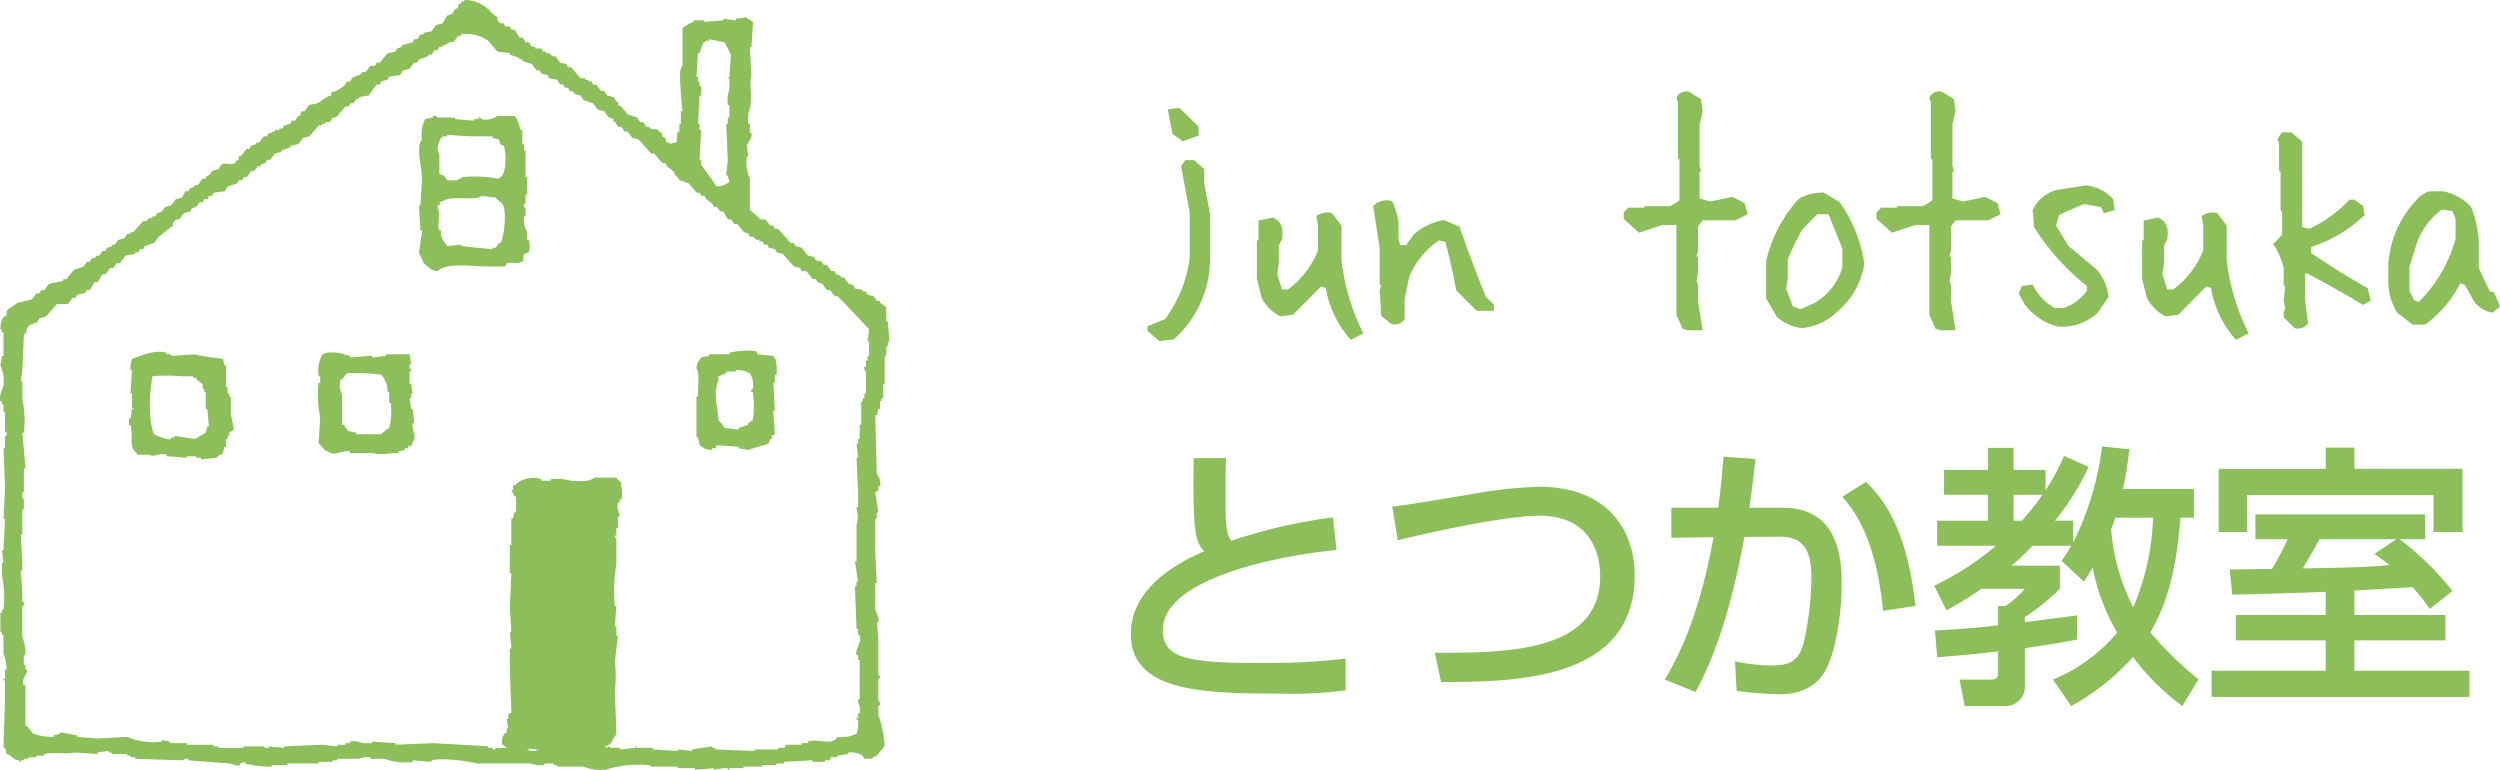
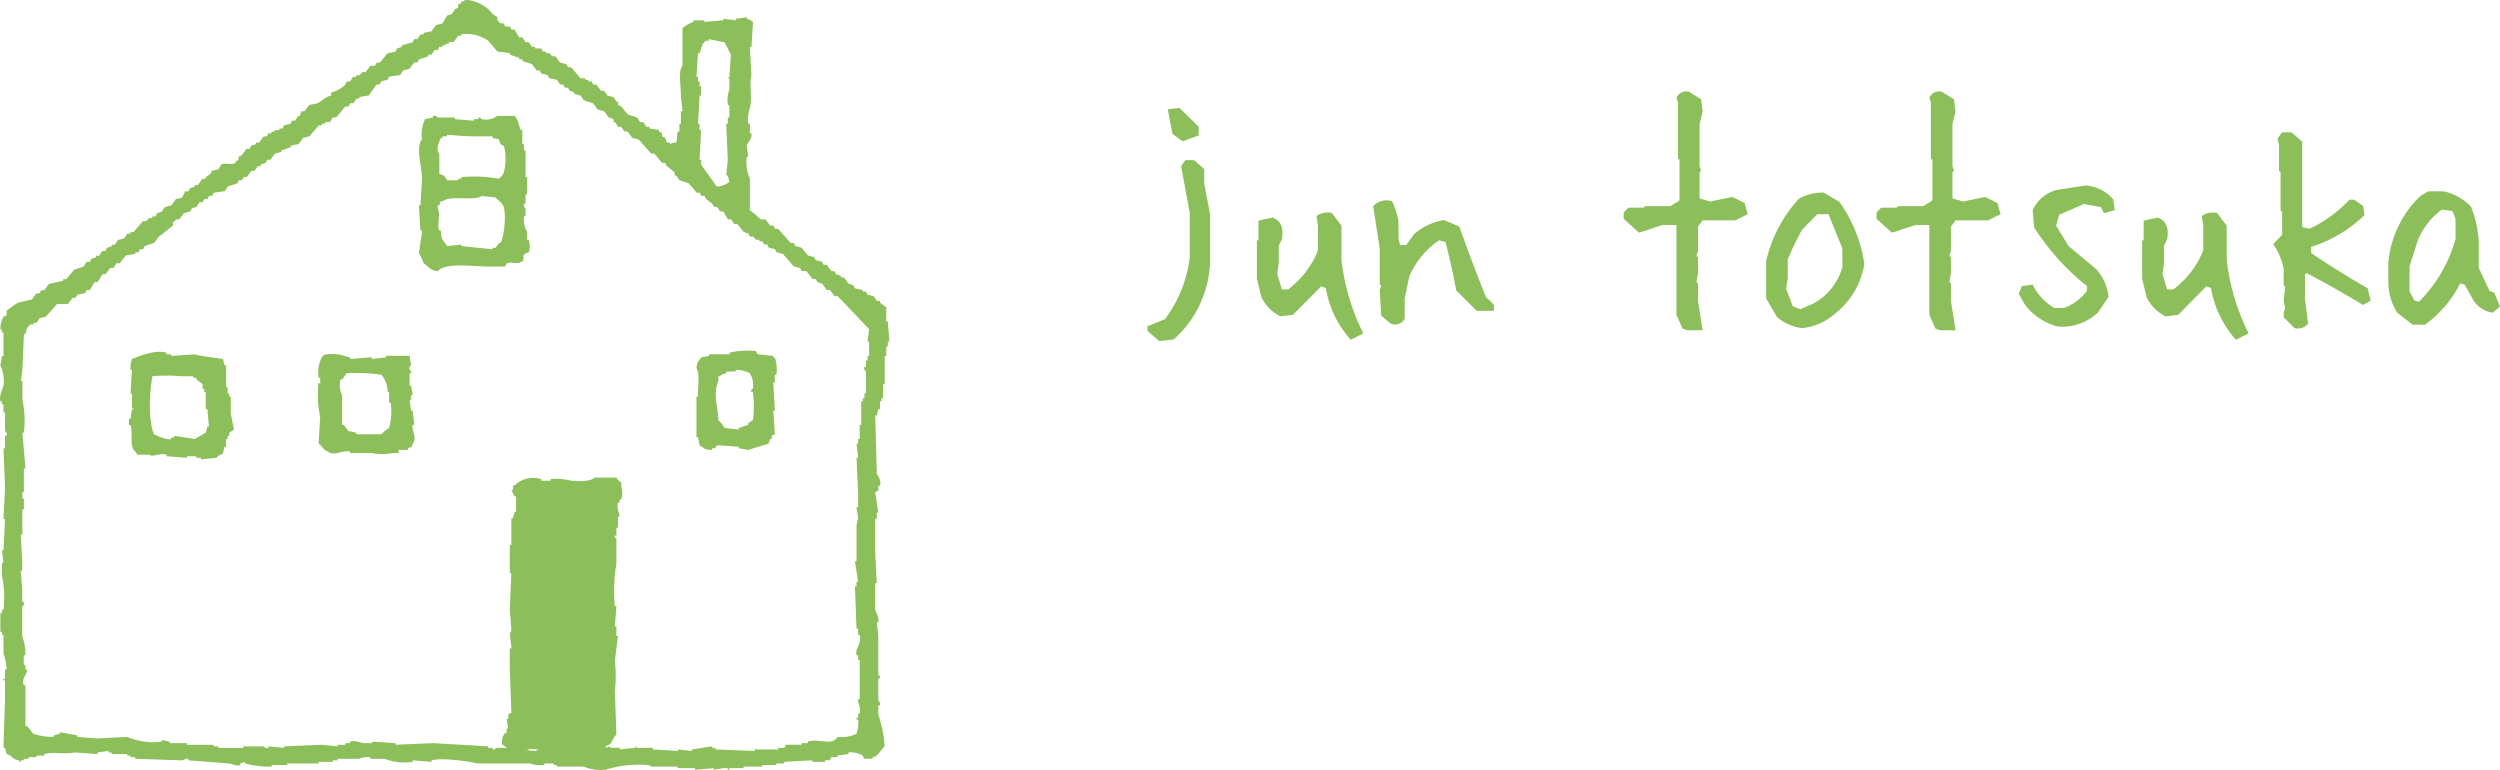
<svg xmlns="http://www.w3.org/2000/svg" width="308.242" height="94.979" viewBox="0 0 308.242 94.979">
  <defs>
    <style>
      .cls-1, .cls-2 {
        fill: #8cbe5a;
      }

      .cls-2 {
        fill-rule: evenodd;
      }
    </style>
  </defs>
  <g id="room_tsuka" transform="translate(-453.697 -5750.901)">
-     <path id="パス_2424" data-name="パス 2424" class="cls-1" d="M11.56-27.608c-.17,9.826.34,10.4,1.292,11.492C9.86-14.858,3.808-11.7,3.808-5.95c0,7.208,8.942,7.378,18.666,7.378a48.275,48.275,0,0,0,7.82-.408V-2.89a81.279,81.279,0,0,1-9.792.544c-9.316,0-12.75-.374-12.75-4.08,0-5.984,12.716-8.976,21.42-9.86L28.73-20.3a65.268,65.268,0,0,0-12.546,2.89c-.238-.374-.646-.986-.68-3.162-.034-3.978,0-6.018.034-7.038ZM42.058,0C51.34,0,65.926-.238,65.926-13.124c0-5.916-3.638-10.948-11.73-10.948a56.269,56.269,0,0,0-8.806.986c-6.868,1.122-7.616,1.258-9.35,1.462l.68,4.148c3.706-.918,13.124-3.026,17.442-3.026,7.072,0,7.514,5.78,7.514,7.446,0,9.452-11.628,9.452-20.4,9.452ZM76.874-27.778c-.136,1.836-.306,3.74-.646,6.29h-5.78v3.706l5.2-.068c-.612,3.332-2.176,11.356-6.018,17.544l3.808,1.53c.986-1.87,3.842-7.106,6.018-19.108l4.25-.034c3.026-.034,4.012,1.6,4.012,5.1a37.714,37.714,0,0,1-.986,8.126c-.612,2.074-1.666,2.652-3.842,2.652a21.722,21.722,0,0,1-4.59-.51l.2,3.638A44.239,44.239,0,0,0,83.64,1.5c1.122,0,4.522,0,6.052-3.4C91.256-5.372,91.46-10.676,91.46-12c0-3.366-.442-9.486-7.276-9.486H80.07c.442-3.2.612-4.556.748-6.018ZM100.538-9.384c-1.054-9.928-4.216-13.43-6.086-15.3l-2.924,1.836c1.258,1.462,4.114,4.794,5.032,14.076Zm19.21,12.342a28.351,28.351,0,0,0,7.616-6.052,29.034,29.034,0,0,0,6.086,6.052l2.006-3.3a41.762,41.762,0,0,1-5.95-5.78c2.516-4.25,3.332-9.214,3.706-14.144h1.666V-23.8H126.14c.442-2.176.646-3.672.782-4.9l-3.366-.34a36.6,36.6,0,0,1-3.57,11.866v-2.72h-2.244a30.627,30.627,0,0,0,4.148-6.63l-3.026-1.36a26.394,26.394,0,0,1-2.278,4.25v-2.516h-3.944v-2.72H109.48v2.72h-5.406v3.06h5.406v3.2h-6.256V-16.8h7.242a34.77,34.77,0,0,1-7.616,4.93l1.53,3.026a43.281,43.281,0,0,0,4.318-2.652h5.338a13.022,13.022,0,0,1-2.346,2.108h-.952V-7c-3.23.408-5.474.51-7.786.646l.272,3.3c2.176-.17,4.59-.374,7.514-.714v2.686c0,.714-.442.782-.884.782h-3.876l.646,3.264h5.066A2.375,2.375,0,0,0,114.036.442V-4.182c3.638-.51,5-.782,6.426-1.054V-8.228c-.272.068-5.712.748-6.426.85v-.646a25.323,25.323,0,0,0,4.318-3.468v-2.856H112.4a34.723,34.723,0,0,0,2.584-2.448h4.76a13.994,13.994,0,0,1-1.19,1.836l2.754,2.584c.544-.816.68-1.088,1.088-1.734a25.4,25.4,0,0,0,3.026,8.024A20.488,20.488,0,0,1,117.5-.306Zm10.1-23.222A30.732,30.732,0,0,1,127.4-9.214a25.292,25.292,0,0,1-2.72-9.622c.17-.408.238-.612.51-1.428Zm-13.634-2.822a34.193,34.193,0,0,1-2.55,3.2h-1.02v-3.2Zm38.454,11.8c1.5-.068,2.924-.17,7.174-.408a22.156,22.156,0,0,1,2.108,2.686l2.822-2.21a36.509,36.509,0,0,0-6.528-6.392h3.128v-3.06H142.46v3.06h3.978A32.938,32.938,0,0,1,144.5-13.94c-.748,0-4.726.068-5.2.068l.306,3.094c1.632,0,9.724-.272,11.526-.34v2.856H140.046v3.128H151.13v3.74H137.054v3.23h31.79v-3.23H154.666v-3.74h11.22V-8.262h-11.22Zm2.482-4.522c.918.68,1.292.952,1.836,1.394-3.128.272-5.032.306-10.676.408.544-.986,1.326-2.244,2.04-3.6h9.486ZM151.13-26.282H137.938V-18.5h3.5v-4.556h22.984V-18.5h3.57v-7.786H154.666V-28.9H151.13Z" transform="translate(589.319 5834.992)" />
    <g id="illust_greenhouse">
      <path id="パス_1543" data-name="パス 1543" class="cls-2" d="M453.745,5800.383h.188v.39h.194v.965h.191v2.319a.507.507,0,0,1,.2.578h-.2v1.543h-.191c.062,1.616.132,3.229.191,4.836-.059,1.287-.129,2.578-.191,3.868h.191c-.059,1.291-.129,2.578-.191,3.865h-.194c.066.519.132,1.036.194,1.546h-.194v1.549a13.094,13.094,0,0,1,.194,4.249h-.194v.387h-.188v2.323h.188v.384h.194v2.323a5.883,5.883,0,0,1,.386,1.932h-.2v1.162h-.191v.19h.191v2.317c-.059,2-.129,3.992-.191,5.992h.191c.07.261.132.519.2.777.831.217.57.637,1.551.771v.191h.191v-.191h.382v-.19h.585v-.2h.965v-.193h.967v-.191c1.041-.308,2.74.062,3.672-.2.967.061,1.934.132,2.9.2v-.2c.452-.062.9-.127,1.353-.194v.194h.384v.2H469.4v.191h.388v.193h.578v.2q2.9.092,5.8.19c.279-.044.313-.3.773-.19v.19c1.68.129,3.354.253,5.027.388.425.038.769.372,1.352.193v-.193c.2-.065.39-.135.582-.2v.2a12.338,12.338,0,0,0,3.285.387v-.194h1.933v-.193h3.867v-.2h1.737v-.191h.581v-.19H498a2.609,2.609,0,0,1,1.356-.2v.2H501.1a7.029,7.029,0,0,0,3.481.381v-.191c.776.065,1.547.129,2.321.191v-.191c1.3-.357,4.724.135,5.6.388h6.578a3.707,3.707,0,0,0,1.734.193v-.193h1.162v.193h.386v.194h3.284a5.78,5.78,0,0,0,2.706.387,13.753,13.753,0,0,1,5.222-.581c.368.032.386.194.386.194h3.285v.19h2.128v.2c.772-.065,1.547-.129,2.32-.2v.2c.385-.065.773-.129,1.158-.2h.58v.2h.195v-.2h1.741v-.19h2.319v-.194h1.736v-.193h.969v-.2q1.738-.093,3.477-.191v.191h1.547v-.191h.576c.07-.129.131-.263.2-.387h.767v-.193l1.353-.191v-.2a2.951,2.951,0,0,1,1.742.387c.067.129.131.258.2.39h.969c.3-.475.216-.12.578-.39.326-.387.642-.772.967-1.156a14.3,14.3,0,0,0-.776-3.874v-1.153h.2a.524.524,0,0,0-.2-.586v-2.7s.257,0,.2-.387h-.2v-4.833q-.093-.872-.191-1.745h.191c.139-.587-.28-1.206-.384-1.546v-3.285h.193c-.066-1.293-.13-2.577-.193-3.865v-4.059h.193v-.774h.191c-.125-.836-.257-1.678-.384-2.516.127-.062.259-.124.384-.194v-.575h.2c.218-.707-.274-1.188-.386-1.548q-.1-3.568-.193-7.15h.193c.066-.258.129-.516.191-.775h.2v-.967h.195V5800h.19v-1.745h.2v-3.478h.191v-1.158h.19v-.587h.2c-.067-.833-.128-1.669-.2-2.5h-.19v-1.745c-.258-.191-.516-.388-.772-.578v-.2h-.386c-.13-.2-.254-.384-.386-.58-.26-.065-.513-.129-.775-.191-.063-.129-.126-.261-.192-.39h-.389v-.188c-.32-.067-.643-.129-.966-.2-.063-.129-.125-.258-.191-.387-.2-.062-.386-.129-.585-.2-.194-.249-.382-.507-.573-.762h-.386v-.2c-.194-.061-.394-.132-.585-.193-.059-.129-.128-.255-.194-.39h-.382c-.2-.255-.39-.514-.581-.772h-.386c-.066-.129-.129-.258-.2-.387-.255-.061-.511-.129-.769-.193-.062-.127-.128-.258-.193-.387-.263-.062-.517-.129-.776-.188-.257-.329-.515-.645-.773-.968-.26-.07-.513-.129-.775-.2-.059-.124-.129-.253-.19-.385h-.387c-.515-.58-1.033-1.158-1.544-1.739h-.389c-.066-.126-.129-.252-.191-.387h-.39c-.194-.255-.386-.513-.581-.768h-.575c-.453-.393-.9-.78-1.353-1.159v-3.868a5,5,0,0,1-.387-2.7h.194c-.069-.454-.131-.9-.194-1.358.125-.44.713-.882.574-1.548h-.187v-1.159h-.193a4.183,4.183,0,0,1,.193-1.932c.326-1.167-.1-3.009.187-4.056-.064-1.162-.125-2.32-.187-3.484h.187c.07-1.024.136-2.065.2-3.092-.347-.181-.3-.266-.771-.384v-.193q-.678.092-1.351.193v.191c-.523-.059-1.038-.129-1.551-.191v.191l-2.316.193v-.193h-1.356v.193a4.5,4.5,0,0,0-1.35.775v4.639c-.538.587-.212,2.393-.2,3.675.07.639.132,1.282.2,1.927h-.2v1.548h-.187v.965h-.2c-.146.493-.031.921-.19,1.355a1.451,1.451,0,0,0-.78.194v-.194h-.382c-.066-.193-.129-.384-.191-.578-.132-.067-.264-.129-.392-.2v-.387c-.126-.065-.255-.129-.384-.194v-.193c-.384-.068-.771-.126-1.161-.191v-.194h-.386c-.128-.19-.257-.387-.389-.583h-.383c-.128-.191-.261-.384-.389-.581-.383-.126-.772-.249-1.158-.378-.261-.326-.518-.648-.771-.968-.129-.07-.261-.132-.39-.194v-.387h-.191c-.128-.2-.257-.387-.386-.58-.257-.065-.517-.132-.772-.191-.129-.2-.26-.39-.39-.587h-.386c-.193-.252-.384-.51-.58-.768h-.388c-.064-.135-.125-.258-.192-.387h-.386v-.194h-.385v-.193h-.582c-.385-.452-.775-.9-1.161-1.355h-.383c-.064-.129-.129-.255-.2-.39-.256-.059-.514-.123-.771-.185-.2-.264-.386-.519-.577-.774h-.391l-.381-.39h-.39v-.194h-.387c-.066-.129-.13-.255-.192-.384h-.776v-.2h-.387c-.132-.191-.257-.382-.382-.575H518.5c-.125-.2-.258-.39-.388-.587h-.385c-.2-.322-.39-.639-.58-.962h-.389c-.062-.132-.125-.258-.19-.384h-.586c-.055-.132-.125-.261-.19-.393H515.4l-.382-.384v-.384c-.2-.135-.389-.261-.581-.39a4.478,4.478,0,0,0-3.48-1.737v.191h-.39v.2c-.128.058-.258.129-.382.19v.387l-.39.194c-.127.193-.26.384-.385.578-.191.064-.39.129-.585.2-.187.32-.377.642-.576.962-.258.065-.515.132-.772.194-.192.258-.389.519-.579.78-.322.061-.648.126-.969.187v.194h-.385c-.133.191-.257.384-.386.581h-.394c-.058.129-.12.261-.187.39-.452.126-.9.252-1.353.384v.191c-.189.067-.385.129-.58.2-.062.129-.129.255-.195.384-.32.068-.642.132-.964.194-.319.39-.641.771-.965,1.164h-.39c-.062.126-.129.249-.19.384h-.581c-.194.255-.386.516-.581.775H498.4l-.392.387h-.382v.19h-.39c-.129.194-.257.387-.382.581h-.39c-.066.129-.129.252-.2.387a3.654,3.654,0,0,1-1.737.965v.39c-.786.158-1.131.68-1.739.959-.323.07-.642.132-.969.2-.192.256-.382.514-.575.769h-.392c-.063.2-.125.393-.19.578h-.193c-.132.193-.259.39-.387.583h-.388c-.062.132-.132.261-.191.387-.261.065-.519.126-.775.2-.063.126-.129.252-.194.384h-.385v.191h-.581v.193h-.387v.194H486.8c-.066.135-.132.258-.2.387h-.386c-.194.264-.39.516-.576.774h-.394v.194c-.194.061-.383.129-.576.193-.07.129-.134.258-.2.384h-.386c-.193.261-.385.52-.58.775-.129.061-.261.132-.393.2v.381c-.121.062-.254.132-.377.191V5771c-.559.287-1.288-.085-1.744.193-.128.2-.257.39-.385.584-.258.064-.518.126-.775.2-.063.126-.129.252-.189.379-.193.134-.389.264-.585.39v.2h-.385c-.2.255-.389.51-.576.771h-.386v.191c-.2.068-.389.132-.583.2-.063.123-.131.255-.2.387h-.383c-.132.252-.261.507-.39.771-.253.062-.515.126-.776.191-.189.26-.384.519-.575.771-.258.064-.512.132-.771.2-.129.191-.264.39-.393.572-.188.074-.383.135-.579.2-.062.134-.129.258-.188.384h-.389v.2h-.385l-.386.382h-.39c-.385.451-.768.9-1.157,1.352h-.387v.2H469.4c-.129.193-.258.384-.387.578-.258.064-.51.129-.776.2-.128.188-.253.381-.382.578h-.39v.188c-.193.07-.384.129-.58.2-.062.12-.128.252-.194.384h-.381c-.13.191-.259.384-.391.584h-.383v.188c-.2.064-.389.129-.581.193-.066.132-.127.258-.193.387h-.388c-.128.194-.257.387-.384.584-.39.126-.775.252-1.162.381-.319.387-.647.777-.963,1.162h-.392v.193c-.575.132-1.159.258-1.736.381-.2.264-.386.519-.581.783h-.386l-.194.384h-.387c-.194.256-.385.517-.58.766-.581.138-1.161.261-1.738.4-.452.314-.9.639-1.356.959v.586l-.386.191a2.909,2.909,0,0,0-.382,1.548h.188v.385h.194v2.9h-.194c-.063.387-.129.769-.188,1.162a4.587,4.587,0,0,1,.382,2.513C454.026,5798.793,453.546,5799.8,453.745,5800.383Zm86.014-42.912h.192c.127-.384.259-.774.388-1.156l.387-.393h.389v-.19c.64.129,1.282.261,1.925.39.266.51.519,1.026.78,1.542-.065.9-.132,1.807-.194,2.707-.046.27-.21-.082-.195.194h.195v1.352a4.328,4.328,0,0,0-.195,1.935h.195v1.54h-.195v.777h-.194c.069,1.484.127,2.965.194,4.446-.067.646-.125,1.288-.194,1.933h.194c.066.258.128.519.195.771a2.582,2.582,0,0,1-1.548.581c-.646-.9-1.292-1.8-1.933-2.707v-.578h-.194c.066-1.226.127-2.448.194-3.674h-.194v-.772h-.192c.067-1.155.132-2.317.192-3.475h.194v-1.167h-.194v-.575h-.192v-.581h-.194C539.627,5759.4,539.693,5758.439,539.759,5757.471Zm-83.5,59.344h.191v-3.1h.191v-1.355h-.191v-.771h.191v-2.9h.2q-.187-2.221-.386-4.446h.191a12.126,12.126,0,0,0-.191-4.053v-2.329h-.191c.063-.448.129-.9.191-1.352.068-1.478.132-2.962.191-4.443h.2c.066-.261.129-.513.194-.771.238-.129.279-.323.386-.387h.39v-.2h.385c.126-.184.258-.384.387-.58.258-.065.514-.126.775-.191.448-.516.9-1.029,1.357-1.546h1.347c.193-.252.386-.516.581-.771h.386c.063-.132.13-.261.193-.387.322-.067.646-.129.968-.194.063-.131.126-.255.191-.384h.388c.193-.325.385-.645.576-.97h.39c.191-.32.389-.646.582-.965h.381c.194-.255.39-.519.581-.777h.389c.125-.188.259-.385.387-.578h.382c.264-.323.521-.645.774-.962.393-.071.772-.132,1.162-.2v-.193h.385c.066-.132.129-.252.2-.384h.385c.063-.126.129-.261.193-.39q.582-.186,1.16-.385c.2-.255.385-.516.581-.774.58-.446,1.16-.9,1.738-1.352v-.387l.384-.381h.39c.2-.261.386-.519.582-.777.257-.065.521-.126.773-.2.064-.126.131-.255.194-.381.193-.065.389-.123.58-.191.128-.2.257-.39.382-.58h.389c.067-.127.129-.258.2-.387h.384c.064-.129.128-.259.2-.388h.382c.066-.129.128-.258.2-.387.449-.064.9-.132,1.353-.187.125-.2.253-.387.38-.587.389-.126.778-.255,1.163-.384.067-.126.129-.258.188-.387h.393q.1-.2.2-.387h.385c.193-.256.386-.517.582-.769h.382q.2-.294.386-.58h.388v-.2c.2-.061.39-.123.583-.193l.193-.385h.387c.191-.258.385-.519.578-.774.258-.061.516-.132.772-.19v-.194c.388-.126.774-.261,1.163-.387v-.194c.319-.064.645-.132.966-.193.193-.258.383-.516.578-.772.256-.067.518-.129.772-.2l1.162-1.349h.388v-.2h.383v-.2h.581c.129-.191.261-.384.385-.581h.39c.387-.446.772-.9,1.156-1.346h.391c.062-.132.129-.261.2-.393h.382c.132-.188.256-.384.39-.575H498v-.193c.392-.065.775-.132,1.162-.191.322-.452.641-.906.965-1.355h.39c.061-.135.128-.258.19-.387q.387-.1.775-.194c.064-.129.126-.258.193-.387l1.357-.19c.127-.191.252-.387.382-.584.259-.062.512-.126.775-.193.194-.262.385-.52.572-.769h.394c.065-.132.129-.264.2-.393.383-.126.771-.255,1.158-.381v-.2h.387c.127-.193.255-.387.387-.577h.386c.063-.132.126-.261.2-.39h.383v-.191h.389v-.191h.382v-.193h.585c.19-.261.385-.516.58-.78h.382v-.191a4.752,4.752,0,0,1,3.29.771q.578.678,1.161,1.355c.512.068,1.032.132,1.545.194v.193c.384.132.769.261,1.159.388v.19h.385v.2c.388.129.777.258,1.159.381.195.261.387.519.584.777h.383c.064.132.133.252.2.393.256.059.517.123.769.191.064.126.129.255.2.384.32.064.636.126.963.193.133.194.261.385.386.581h.385c.067.123.13.258.2.387h.388c.06.129.129.255.192.381.191.071.385.135.577.2v.191c.261.067.515.129.775.2.13.191.258.384.385.575.386.135.773.258,1.16.384.2.261.388.522.584.777.253.065.514.129.77.191.192.258.39.522.579.771.2.068.388.132.583.2v.384h.2c.129.2.257.393.382.583h.39c.129.194.253.385.385.578h.386c.2.258.386.519.581.777.257.068.511.127.775.194.515.578,1.03,1.155,1.544,1.736h.383c.321.393.647.774.967,1.159h.392c.062.132.125.261.191.393.323.252.644.51.967.774v.381h.2c.128.194.254.39.386.581.388.129.772.261,1.158.387.322.384.642.771.966,1.158h.386c.066.129.127.258.194.387h.39c.058.129.124.259.191.388.261.19.515.387.769.577l.2.39h.385c.128.191.261.39.388.572h.385c.189.334.386.651.58.977h.389c.124.188.254.381.386.577h.383c.261.326.514.643.778.963.187.073.386.134.58.2.06.129.126.255.193.384h.384l.387.393h.387v.188h.388c.059.129.134.258.188.39h.389c.067.129.129.258.192.387.258.065.517.12.775.191.063.132.128.252.192.384l.776.193c.45.517.905,1.033,1.352,1.552.259.061.513.126.776.188.058.132.124.26.189.387h.581c.257.319.515.648.772.968h.389c.063.131.128.255.2.387.192.064.382.129.574.187.2.264.389.519.584.783h.381c.2.253.393.511.582.769h.385c1.294,1.355,2.581,2.7,3.87,4.061-.066.517-.128,1.033-.194,1.54h.194v1.745h-.194v.581h-.192v.774h-.194a.484.484,0,0,0,.194.578v2.7h-.194V5800h-.2v.382h-.194v2.9h-.189v1.739h-.193v.578h-.2c.065.575.13,1.158.2,1.739h-.2q.1,2.222.2,4.446v1.549c-.071.264-.179-.083-.2.2.065.381.13.768.2,1.15-.067.328-.132.651-.2.967v4.452h-.193c.13.839.258,1.678.39,2.514h-.2v.575h-.193c.069,1.742.13,3.484.193,5.22h.2v.774h.193c.306,1.053-.609,1.651-.39,2.513h.2v.578h.193v4.833h-.193c-.084.443.4,1.056.193,1.742h-.193v.578h-.2v.2h.2a4.363,4.363,0,0,1-.2,1.739,4.086,4.086,0,0,1-2.322.39c-.8,1.179-2.223.143-3.67.575v.19h-.773v.2h-1.928c-.07.126-.131.258-.2.384h-.772v.2h-2.9v.191c-1.613-.067-3.219-.126-4.833-.191v-.2h-.388v-.188c-.836.123-1.669.253-2.507.384v.191c-.584-.067-1.159-.126-1.743-.191v.191c-1.029-.067-2.061-.126-3.09-.191v-.2h-1.937c-.271-.038.08-.2-.2-.188v.188c-.64.065-1.283.132-1.926.2v-.2h-1.161v-.188c-.2.062-.386.123-.584.188v-.188h-.771v.188h-.387v.2h-1.738v.191c-1.094-.255-2.193-.513-3.285-.771v.2h-.585v.188h-1.352v.2h-.383v.191c-.841-.067-1.679-.126-2.518-.191v-.2h-2.509c-.044.012-.066.261-.386.2v-.2h-.58v-.188c-2.257-.141-4.51-.264-6.769-.393q-2.316.093-4.639.2v-.2c-.964-.067-1.929-.126-2.9-.19v.19h-.966c-.459-.029-1.067-.4-1.734-.19v.19h-.586v.2H495.3v.2c-.643-.07-1.287-.141-1.93-.2-1.55.055-3.1.126-4.641.2v.188c-.644-.065-1.287-.126-1.93-.188v.188a.507.507,0,0,1-.581-.188H483.7v.188H480.61v-.188h-.578v-.2h-3.289v-.2h-2.127v-.19c-.317-.065-.64-.132-.969-.194v.194a8.127,8.127,0,0,1-4.249-.575c-1.225.055-2.448.123-3.672.185-.839-.062-1.68-.13-2.513-.185v-.2l-2.125-.381v.191c-.257.064-.516.129-.776.19v.2a7.836,7.836,0,0,1-2.51-.39c-.261-.329-.518-.648-.776-.968h-.194v-5.033h-.2c-.4-.742.495-1.343.389-1.924h-.194v-.583h-.2V5831.7h.2a5.66,5.66,0,0,0-.386-2.316v-3.675a.508.508,0,0,0,.191-.581h-.191v-1.548c-.062-.772-.128-1.54-.191-2.317h.191V5820.1C456.384,5819,456.318,5817.909,456.255,5816.815Z" />
      <path id="パス_1544" data-name="パス 1544" class="cls-2" d="M505.354,5782.018c.1.422.458.836.576,1.355.654.387.741.856,1.742.965.992-1.112,4.263-.578,6.186-.575h2.12c.073-.132.136-.261.2-.39.6-.252,1.325.176,1.739-.194h.193c.415-.616-.324-.839.777-1.161a2.347,2.347,0,0,0,0-1.54h-.194v-.973a3.125,3.125,0,0,1-.387-1.933h.192v-.965a.516.516,0,0,1-.192-.581h.192v-1.158h.2v-2.126h-.2v-3.285H518.3v-.774h-.2v-1.742h-.193c-.192-.423-.414-1.555-.772-1.742h-2.124a2.384,2.384,0,0,1-1.937.39c-.041-.009-.062-.247-.386-.2v.2h-.576v.193c-.779-.061-1.552-.123-2.324-.193v-.2h-2.124a.507.507,0,0,0-.583-.193v.193c-.317.068-.641.132-.964.2a4.193,4.193,0,0,0-.388,2.516c-.815.865,0,3.472,0,4.833-.06,1.094-.129,2.188-.192,3.282h-.191c.058,1.029.129,2.065.191,3.1h.192v.188C505.608,5780.343,505.483,5781.185,505.354,5782.018Zm10.047-1.159h-.192c-.127.2-.26.385-.385.584h-.386v.191c-1.29-.126-2.579-.261-3.87-.39v-.188c-.577.064-1.157.129-1.742.188-.417-.7-.759-.672-.77-1.927h-.189c-.347-.587.219-2.077-.2-2.71v-.387h.2c.139-.534.052-.434.582-.581.767-.654,3.883.076,4.633-.578.577.065,1.161.129,1.742.2.233.358.538.413.772.768C516.242,5776.651,515.881,5780.156,515.4,5780.859Zm-7.345-12.948h.194v-.2h.576v-.194c1.005.077,2.222.194,3.48.194h2.132v.2c.342.124.5.077.771.194.063.191.13.384.192.578.13.061.261.129.387.193.378.742.292,3.2-.192,3.672-.148.194-.237.194-.387.39a17.622,17.622,0,0,0-4.641-.2v.2h-.382v.191h-1.36c-.124-.191-.253-.387-.377-.581-.2-.062-.393-.129-.582-.2v-2.511C507.377,5769.337,507.867,5768.351,508.056,5767.911Z" />
-       <path id="パス_1545" data-name="パス 1545" class="cls-2" d="M492.981,5798.063a13.072,13.072,0,0,0,.193,4.261c-.064,1.088-.127,2.185-.193,3.279.521.317.5.771,1.157.962.706.648,1.867-.205,2.712,0v.2h2.7a6.552,6.552,0,0,0,2.518,0h.772v-.2c.256-.059.514-.126.775-.191v-.2H504v-.185c.528-.329.368.17.581-.587.6-.671-.156-1.563,0-2.316h.187c-.058-.575-.12-1.162-.187-1.74h-.191c-.068-.451-.129-.906-.194-1.349h.194v-.586h.191c-.066-.387-.13-.771-.191-1.159h-.194v-1.545h.194c.055-.337-.194-.387-.194-.387-.08-.478.194-.581.194-.581-.068-.384-.129-.771-.194-1.161h-2.9v.2l-1.742.194v-.194h-.19c-.838.065-1.673.126-2.51.194v-.194c-.258-.058-.519-.132-.775-.2-.066-.126-2.5-.517-2.706.2a4.081,4.081,0,0,0-.388,2.514h.193v.771Zm2.707-.384h.192c.2-.261.384-.517.58-.769a24.446,24.446,0,0,1,4.251.188,3.15,3.15,0,0,1,.775,2.126h.193v1.349h.191a7.773,7.773,0,0,1-.191,3.091,4.623,4.623,0,0,0-.968.78h-3.089v-.2c-.324-.065-.647-.132-.967-.191-.2-.261-.391-.519-.58-.771h-.2v-3.678A2.717,2.717,0,0,1,495.688,5797.679Z" />
+       <path id="パス_1545" data-name="パス 1545" class="cls-2" d="M492.981,5798.063a13.072,13.072,0,0,0,.193,4.261c-.064,1.088-.127,2.185-.193,3.279.521.317.5.771,1.157.962.706.648,1.867-.205,2.712,0v.2h2.7a6.552,6.552,0,0,0,2.518,0h.772v-.2v-.2H504v-.185c.528-.329.368.17.581-.587.6-.671-.156-1.563,0-2.316h.187c-.058-.575-.12-1.162-.187-1.74h-.191c-.068-.451-.129-.906-.194-1.349h.194v-.586h.191c-.066-.387-.13-.771-.191-1.159h-.194v-1.545h.194c.055-.337-.194-.387-.194-.387-.08-.478.194-.581.194-.581-.068-.384-.129-.771-.194-1.161h-2.9v.2l-1.742.194v-.194h-.19c-.838.065-1.673.126-2.51.194v-.194c-.258-.058-.519-.132-.775-.2-.066-.126-2.5-.517-2.706.2a4.081,4.081,0,0,0-.388,2.514h.193v.771Zm2.707-.384h.192c.2-.261.384-.517.58-.769a24.446,24.446,0,0,1,4.251.188,3.15,3.15,0,0,1,.775,2.126h.193v1.349h.191a7.773,7.773,0,0,1-.191,3.091,4.623,4.623,0,0,0-.968.78h-3.089v-.2c-.324-.065-.647-.132-.967-.191-.2-.261-.391-.519-.58-.771h-.2v-3.678A2.717,2.717,0,0,1,495.688,5797.679Z" />
      <path id="パス_1546" data-name="パス 1546" class="cls-2" d="M539.951,5805.791c.569.334.556.566,1.544.583v-.2h.388c.066-.123.13-.258.2-.387.9.07,1.8.129,2.706.2v.185c.385.064.77.135,1.163.2.832-.258,1.672-.513,2.508-.771.065-.2.129-.387.194-.578h.194v-.39c.129-.061.258-.126.387-.191-.066-.967-.129-1.929-.191-2.9h.191q-.1-1.737-.191-3.478h.191v-.965h.192a4.7,4.7,0,0,0-.192-2.126h-.191v-.194c-.647-.058-1.294-.132-1.937-.2-.062-.126-.129-.255-.191-.387a9.725,9.725,0,0,0-3.285.193v.194h-2.511v.2c-.329.065-.65.126-.97.194-.306.528-.528.472-.58,1.352.379.434.211,1.932.194,2.7v.78h-.194v5.021h.194C539.826,5805.148,539.891,5805.474,539.951,5805.791Zm2.319-7.925v-.574h.2c.3-.338.345-.188.771-.382v-.2H544.4v-.2a3.742,3.742,0,0,1,1.738.4,2.78,2.78,0,0,1,.384,1.927s-.252,0-.2.387h.2a12.386,12.386,0,0,1,0,3.481c-.2.132-.384.258-.577.385v.2c-.393.126-.778.252-1.163.378v.2c-.578-.068-1.158-.126-1.744-.2a4.055,4.055,0,0,0-.77-.959C542.209,5800.852,541.577,5799.556,542.27,5797.866Z" />
      <path id="パス_1547" data-name="パス 1547" class="cls-2" d="M470.562,5806.761v.2h1.544c.462.364,1.227-.249,2.123,0v.193q1.263.093,2.514.191v-.191H477.9v.191h.576v.194c.644-.059,1.291-.132,1.937-.194.285-.434.591-.334.772-.581.062-.255.126-.519.2-.768h.19v-.968h.19v-.39h.2v-.387c.192-.132.386-.258.581-.384-.134-.645-.26-1.288-.389-1.936v-2.12h-.192v-.393h-.2v-.771h-.19v-2.7h-.19c-.069-.261-.133-.514-.2-.775-1.061-.193-2.52-.311-3.476-.583-.971.064-1.938.138-2.9.2v-.2h-.582v-.194c-1.41-.434-3.448.446-4.255.777a3.794,3.794,0,0,0-.188,1.349h.188c-.059.968-.125,1.939-.188,2.9h.188v1.742c.045.27.21-.082.2.193h-.2c-.059.388-.125.775-.188,1.165H469.6v.771h.191C470.176,5804.729,469.491,5805.949,470.562,5806.761Zm1.929-9.469a18.033,18.033,0,0,1,3.482,0h1.545v.19h.387v.2c.257.187.515.384.771.577v.581h.2v.387h.188v2.126h.2c.064.707.128,1.417.2,2.127h-.2c-.067.261-.132.513-.2.771-.446.261-.9.519-1.347.777-.835-.135-1.679-.258-2.517-.39v.194h-.386v.2c-.571.164-1.746-.425-2.128-.581C472,5802.908,472.094,5799.43,472.491,5797.292Z" />
      <path id="パス_1548" data-name="パス 1548" class="cls-2" d="M517.143,5810.747h-.2v.581h-.194c.132.258.26.519.389.777h.19v1.93h-.19c-.065.258-.129.516-.2.771h-.194v3.287h-.19v3.482h.19q-.093,2.221-.19,4.446c.065.835.128,1.671.19,2.513-.026.393-.19.387-.19.387.065.581.128,1.162.19,1.736v.194h-.19v2.516c.065,1.8.128,3.61.19,5.411-.125.065-.257.129-.382.191v.58h-.2c.066.393.129.775.2,1.165h-.2v.575h-.2c-.344.5-.346.489-.382,1.354.257.191.518.388.776.578v.2h2.513v-.2c.966.065,1.929.132,2.9.2v.187c.2-.064.391-.132.582-.187v.187c.708-.064,1.415-.132,2.124-.187v.187h.39v.191a3.572,3.572,0,0,0,2.127-.191c.64-.322,1.287-.642,1.933-.965.31-.381.38-.83.772-1.161q-.093-2.711-.191-5.4a15.843,15.843,0,0,0,0-3.675q.193-1.548.382-3.1h-.191v-1.155h-.191c.063-.842.129-1.681.191-2.516h-.191a20.012,20.012,0,0,1,.191-5.218v-3.094c-.011-.05-.248-.061-.191-.393h.191v-.959h.191v-1.358h.2c.012-.3-.407-1.138-.2-1.733h.2v-.39h.192c.3-.792.014-1.214,0-2.126a1.281,1.281,0,0,1-.581-.581H527c-.476.5-1.877.481-2.9.39a6.933,6.933,0,0,0-2.514-.2v.2H520.43v-.2A3.308,3.308,0,0,0,517.143,5810.747Z" />
    </g>
    <path id="パス_2437" data-name="パス 2437" class="cls-1" d="M-80.548,4.834l-1.447-1.256V3.007l2.17-.876A16.055,16.055,0,0,0-76.78-5.405V-11l-1.066-5.748.533-.723h1.066l1.256,1.1v1.789l.723,3.769V-5.6a13.387,13.387,0,0,1-4.492,10.24Zm2.893-24.629-1.256-.914-.571-3.045,1.447-.152,2.36,2.322v1.066ZM-56.924,4.682a12.765,12.765,0,0,1-3.083-6.4l-.571-.19-3.464,3.5-1.561.19A5.142,5.142,0,0,1-67.925-.533L-68.5-2.855V-7.5l.19-.19v-2.322l1.751-.381q1.523.571,1.142,2.7l-.381.761V-4.8l-.19,1.37.571,1.9h.761a11.247,11.247,0,0,0,3.692-4.8V-9.4l-.19-1.18a2.39,2.39,0,0,1,1.9-.381l1.18,1.561v4.225a26.974,26.974,0,0,0,2.7,9.06Zm4.9-2.018-1.142-.952-.19-3.121.19-.571-.19-.19V-6.585l-.8-5.215a2.217,2.217,0,0,1,2.322-.609,9.373,9.373,0,0,1,.8,2.512v2.132l.19.761h.761l.952-1.332a7.473,7.473,0,0,1,3.692-1.751l1.9.8q1.561,4.416,3.274,8.679l.99.952V1.1h-2.132l-2.512-2.512q-.571-3.083-1.332-5.976l-.8-.19a10.185,10.185,0,0,0-3.654,4.454l-.571,2.7V2.094A1.346,1.346,0,0,1-52.029,2.665ZM-15.44,3.5l-.571-.19L-16.772,1.6V-9.478h-1.713l-2.893.952-1.9-1.713V-11l.571-.609h1.9l.19-.19h3.083l.952-.571.19-.19V-17.51l-.19-.19v-6.89l-.19-.571a1.363,1.363,0,0,1,1.523-.761l1.523.952.19,1.523-.381,1.523v5.177l.19.571-.19.19v3.236l1.332.381,2.7-.571,1.523.761.381,1.37-1.523.761h-4.035l-.571.761v3.045l-.19.571.19.19v1.9l-.19,1.142.19.19V-.114l.571,3.616Zm14.145-.266a5.79,5.79,0,0,1-3.083-1.37L-5.71-.419V-5.025a17.1,17.1,0,0,1,4.035-7.689,6.028,6.028,0,0,1,3.045-.761l1.941,1.142A17.286,17.286,0,0,1,6.4-4.644,9.774,9.774,0,0,1,2.741,1.485,7.088,7.088,0,0,1-1.294,3.236ZM.228.152A7.468,7.468,0,0,0,3.5-3.692l.19-.571V-6.585L1.979-10.811H.609l-1.9,1.941A34.807,34.807,0,0,0-3.045-5.215v2.284L-3.236-1.6l.8,2.132.952.381ZM15.744,3.5l-.571-.19L14.412,1.6V-9.478H12.7l-2.893.952L7.9-10.24V-11l.571-.609h1.9l.19-.19h3.083l.952-.571.19-.19V-17.51l-.19-.19v-6.89l-.19-.571a1.363,1.363,0,0,1,1.523-.761l1.523.952.19,1.523-.381,1.523v5.177l.19.571-.19.19v3.236l1.332.381,2.7-.571,1.523.761.381,1.37-1.523.761H17.647l-.571.761v3.045l-.19.571.19.19v1.9l-.19,1.142.19.19V-.114L17.647,3.5Zm14.488-.457A7.4,7.4,0,0,1,26.2.343L25.436-.99l.381-.952,1.332-.19a6.638,6.638,0,0,0,2.7,2.893h1.142A6.045,6.045,0,0,0,33.848-1.37v-.571a29.541,29.541,0,0,1-6.509-7.233l-.19-2.132a4.582,4.582,0,0,1,2.893-2.474l3.616-.571a4.979,4.979,0,0,1,3.426,1.713l.19,1.332-1.332.381-.381-.761-2.094-.381-3.045,1.332L30.042-9.4,31.564-6.89,34.99-4.035A6.014,6.014,0,0,1,36.513-.609L35.181,1.332A6.434,6.434,0,0,1,30.232,3.045ZM52.219,4.682a12.765,12.765,0,0,1-3.083-6.4l-.571-.19L45.1,1.6l-1.561.19A5.142,5.142,0,0,1,41.218-.533l-.571-2.322V-7.5l.19-.19v-2.322l1.751-.381q1.523.571,1.142,2.7l-.381.761V-4.8l-.19,1.37.571,1.9h.761a11.247,11.247,0,0,0,3.692-4.8V-9.4l-.19-1.18a2.39,2.39,0,0,1,1.9-.381L51.077-9.4v4.225a26.974,26.974,0,0,0,2.7,9.06Zm7.217-1.447L58.1,1.9V1.332l.19-.571L58.1-.152l.19-1.713-.19-.19V-4.111A8.258,8.258,0,0,0,56.81-7.118l1.1-1.142v-2.817l-.19-.19v-4.72l-.19-.19v-3.2l-.19-.761.571-.761h1.142l1.332,1.142V-9.212l.914.19A16,16,0,0,0,66.212-12.6h.571l1.1.761.19,1.142a16.86,16.86,0,0,1-6.585,3.921v.761q3.388,2.284,6.966,4.34l.381,1.523-.952.533Q64.5-1.675,60.921-3.54l-.19.152V-.343l.381,3.007A1.557,1.557,0,0,1,59.437,3.236ZM74,2.817,72.1,1.332a7.215,7.215,0,0,1-1.1-4V-4.758a12.932,12.932,0,0,1,3.959-8.3l.952-.571h1.9a6.628,6.628,0,0,1,3.388,1.9,14,14,0,0,1,.952,4.149v3.388l1.332,2.855.571.19L84.773.571l-.914.761A3.359,3.359,0,0,1,81.386-.381l-.952-1.713-.571-.19a13.985,13.985,0,0,1-4.34,5.1ZM74.952-.19a17.515,17.515,0,0,0,4.34-7.575V-10.24l-.381-.952-1.294-.19a8.686,8.686,0,0,0-3.045,4L73.62-4.378v3.045L74.191-.19l.571.19Z" transform="translate(677.166 5788.118)" />
  </g>
</svg>